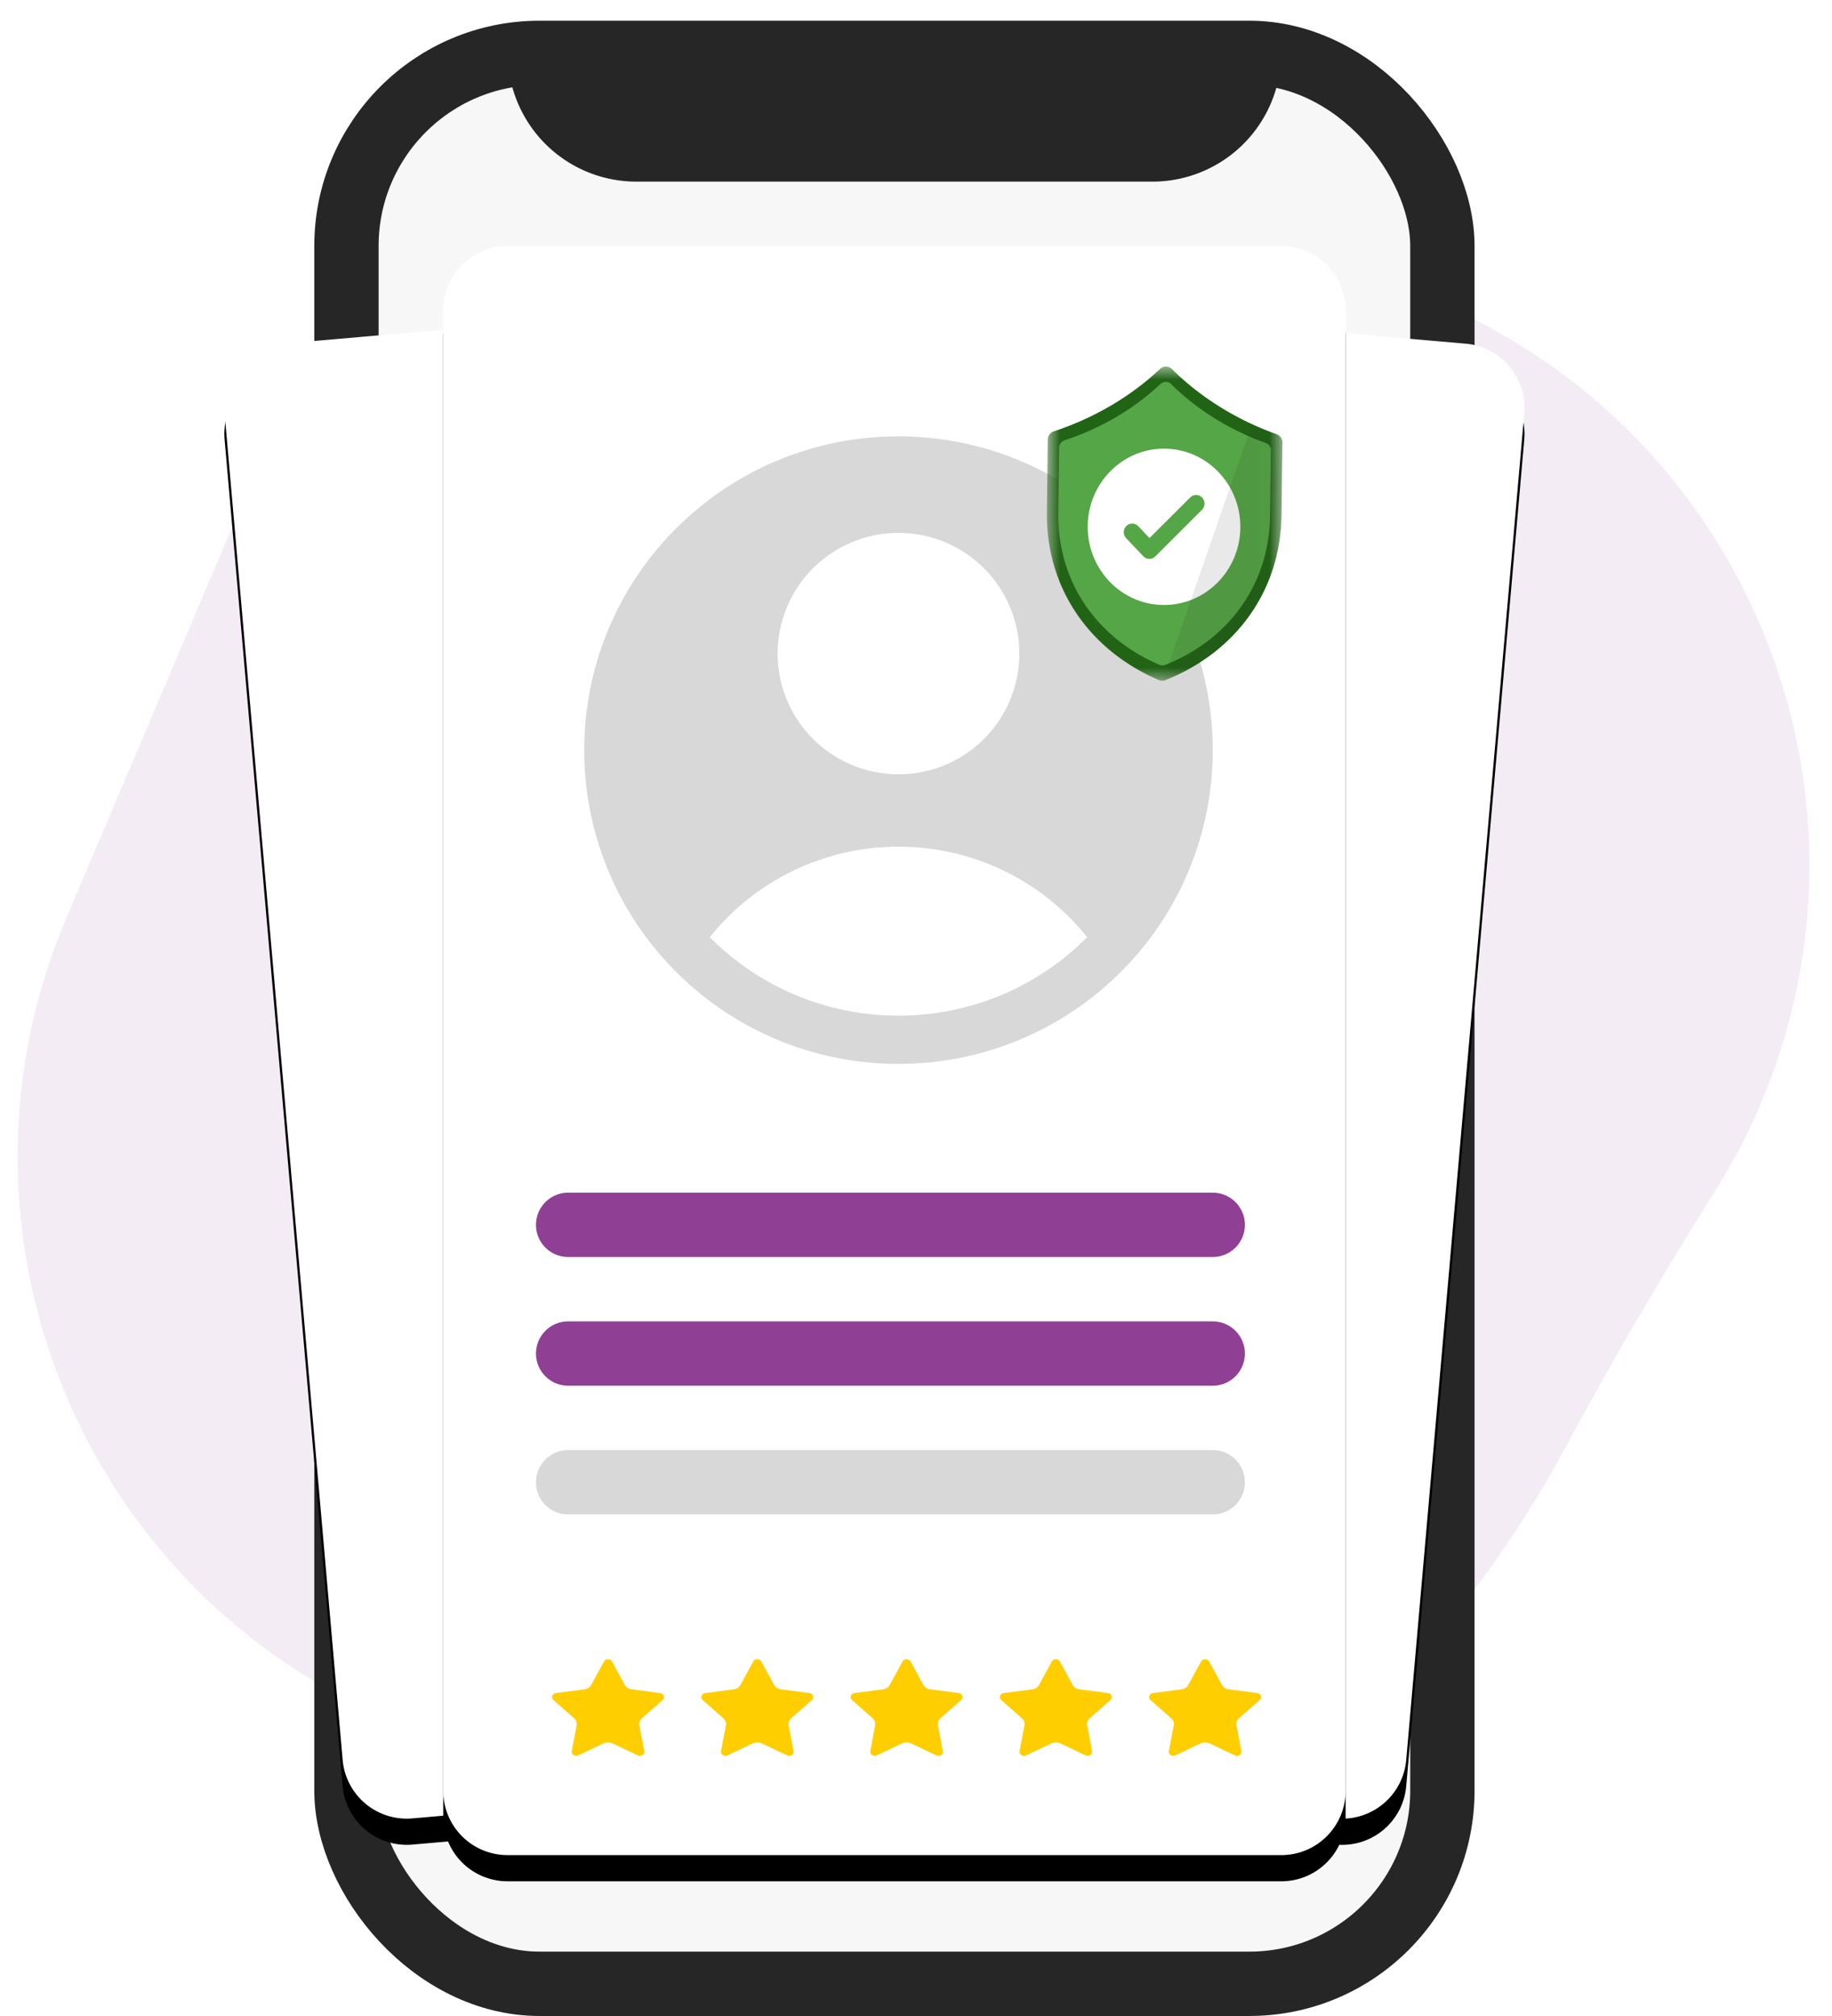
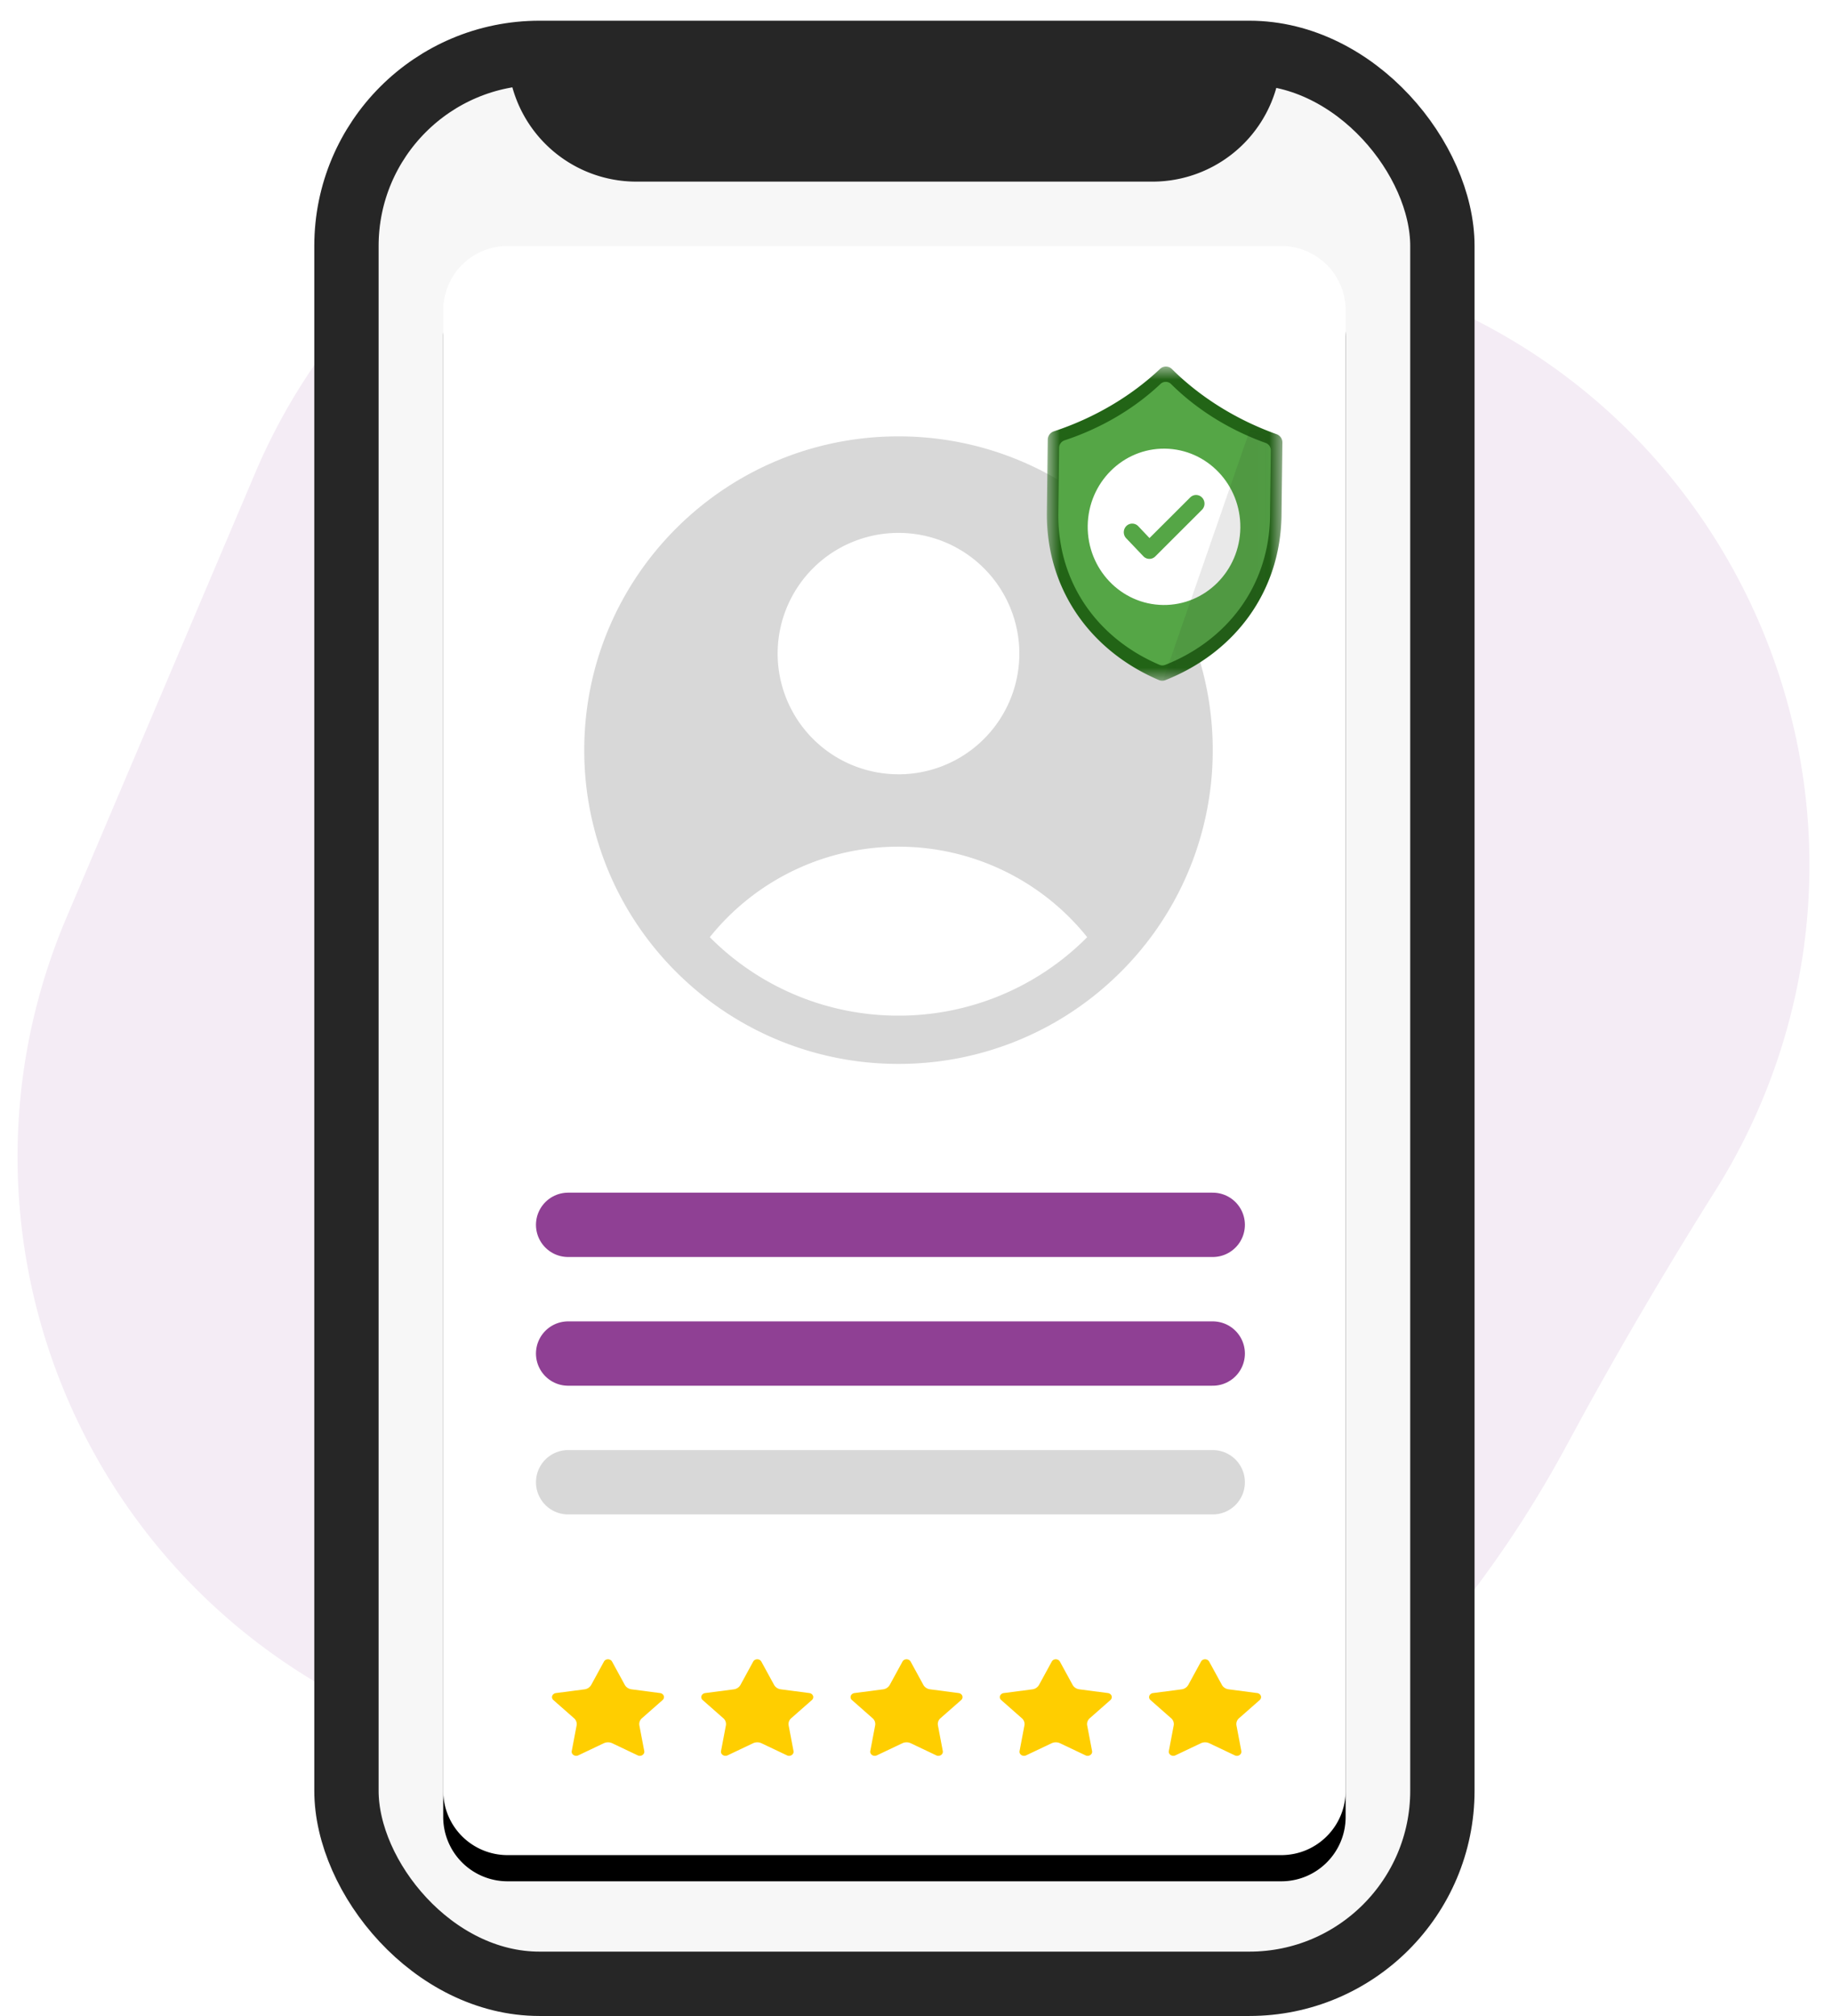
<svg xmlns="http://www.w3.org/2000/svg" xmlns:xlink="http://www.w3.org/1999/xlink" viewBox="0 0 70 77">
  <defs>
-     <path id="icon3_svg__b" d="m20.932 1.4 26.704 2.331a2.458 2.458 0 0 1 2.244 2.501l-.008.163-4.51 51.428a2.458 2.458 0 0 1-2.663 2.235l-26.704-2.33a2.458 2.458 0 0 1-2.244-2.502l.01-.162L18.27 3.635a2.458 2.458 0 0 1 2.5-2.243l.162.008Z" />
-     <path id="icon3_svg__d" d="M2.449 3.732 29.153 1.4a2.458 2.458 0 0 1 2.663 2.234l4.51 51.429a2.458 2.458 0 0 1-2.074 2.644l-.162.02-26.704 2.33a2.458 2.458 0 0 1-2.663-2.235L.213 6.395A2.458 2.458 0 0 1 2.289 3.75l.161-.018Z" />
    <path id="icon3_svg__f" d="M11.024 0h29.564c1.358 0 2.459 1.1 2.459 2.458V59c0 1.358-1.1 2.459-2.459 2.459H11.024A2.458 2.458 0 0 1 8.566 59V2.458A2.458 2.458 0 0 1 10.862.005L11.024 0Z" />
    <path id="icon3_svg__g" d="M0 0h9v12H0z" />
    <path id="icon3_svg__i" d="M0 0h4.567v9.8H0z" />
    <filter id="icon3_svg__a" width="111.1%" height="106.8%" x="-5.5%" y="-1.7%" filterUnits="objectBoundingBox">
      <feMorphology in="SourceAlpha" operator="dilate" radius=".5" result="shadowSpreadOuter1" />
      <feOffset dy="1" in="shadowSpreadOuter1" result="shadowOffsetOuter1" />
      <feColorMatrix in="shadowOffsetOuter1" values="0 0 0 0 0 0 0 0 0 0 0 0 0 0 0 0 0 0 0.1 0" />
    </filter>
    <filter id="icon3_svg__c" width="111.1%" height="106.8%" x="-5.5%" y="-1.7%" filterUnits="objectBoundingBox">
      <feMorphology in="SourceAlpha" operator="dilate" radius=".5" result="shadowSpreadOuter1" />
      <feOffset dy="1" in="shadowSpreadOuter1" result="shadowOffsetOuter1" />
      <feColorMatrix in="shadowOffsetOuter1" values="0 0 0 0 0 0 0 0 0 0 0 0 0 0 0 0 0 0 0.1 0" />
    </filter>
    <filter id="icon3_svg__e" width="111.6%" height="106.5%" x="-5.8%" y="-1.6%" filterUnits="objectBoundingBox">
      <feMorphology in="SourceAlpha" operator="dilate" radius=".5" result="shadowSpreadOuter1" />
      <feOffset dy="1" in="shadowSpreadOuter1" result="shadowOffsetOuter1" />
      <feColorMatrix in="shadowOffsetOuter1" values="0 0 0 0 0 0 0 0 0 0 0 0 0 0 0 0 0 0 0.096 0" />
    </filter>
  </defs>
  <g fill="none" fill-rule="evenodd">
    <path fill="#F4ECF5" d="m39.943 5.528 14.535 5.835c11.97 4.804 17.778 18.403 12.973 30.373a23.354 23.354 0 0 1-1.89 3.712 170.76 170.76 0 0 0-5.105 8.662l-.571 1.051c-2.6 4.83-5.93 8.926-9.99 12.287l-.534.434a23.354 23.354 0 0 1-25.13 2.593l-10.753-5.449C2.515 59.474-2.27 46.376 2.533 35.064l7.214-16.99C14.668 6.485 27.873.904 39.59 5.39l.354.14Z" />
    <g transform="translate(12.009 .791)">
      <rect width="41.875" height="73.75" x="1.229" y="1.229" fill="#F7F7F7" stroke="#262626" stroke-width="2.458" rx="7.375" />
      <path fill="#262626" d="M7.389 1.23h29.555a4.917 4.917 0 0 1-4.917 4.916H12.306a4.917 4.917 0 0 1-4.917-4.917Z" />
    </g>
    <g transform="translate(8.369 9.396)">
      <use xlink:href="#icon3_svg__b" fill="#000" filter="url(#icon3_svg__a)" />
      <use xlink:href="#icon3_svg__b" fill="#FFF" />
    </g>
    <g transform="translate(8.369 9.396)">
      <use xlink:href="#icon3_svg__d" fill="#000" filter="url(#icon3_svg__c)" />
      <use xlink:href="#icon3_svg__d" fill="#FFF" />
    </g>
    <g transform="translate(8.369 9.396)">
      <use xlink:href="#icon3_svg__f" fill="#000" filter="url(#icon3_svg__e)" />
      <use xlink:href="#icon3_svg__f" fill="#FFF" />
    </g>
    <path stroke="#8F4094" stroke-linecap="round" stroke-width="2.458" d="M21.708 46.782h24.63M21.708 51.698h24.63" />
    <path stroke="#D8D8D8" stroke-linecap="round" stroke-width="2.458" d="M21.708 56.614h24.63" />
    <g fill="#FFCE00">
      <path d="m23.07 66.582-.974.463c-.084.04-.188.01-.233-.066a.142.142 0 0 1-.017-.098l.186-.98a.293.293 0 0 0-.1-.275l-.788-.694a.145.145 0 0 1-.003-.22.18.18 0 0 1 .099-.046l1.09-.142a.344.344 0 0 0 .26-.17l.487-.892c.042-.077.145-.109.23-.07.035.014.062.04.079.07l.487.891c.05.092.148.156.26.17l1.09.143c.094.013.159.092.145.177a.15.15 0 0 1-.05.089l-.788.694a.293.293 0 0 0-.1.275l.187.98c.016.084-.047.165-.141.18a.189.189 0 0 1-.11-.016l-.974-.463a.378.378 0 0 0-.302-.008l-.02.008ZM28.774 66.582l-.974.463c-.084.04-.189.01-.233-.066a.142.142 0 0 1-.017-.098l.186-.98a.293.293 0 0 0-.1-.275l-.788-.694a.145.145 0 0 1-.003-.22.18.18 0 0 1 .099-.046l1.09-.142a.344.344 0 0 0 .259-.17l.487-.892c.042-.077.146-.109.231-.07.034.014.062.04.079.07l.487.891c.05.092.147.156.26.17l1.09.143c.093.013.159.092.145.177a.15.15 0 0 1-.05.089l-.789.694a.293.293 0 0 0-.099.275l.186.98c.016.084-.047.165-.14.18a.189.189 0 0 1-.11-.016l-.975-.463a.378.378 0 0 0-.302-.008l-.019.008ZM40.182 66.582l-.975.463c-.084.04-.188.01-.233-.066a.142.142 0 0 1-.017-.098l.186-.98a.293.293 0 0 0-.1-.275l-.788-.694a.145.145 0 0 1-.003-.22.18.18 0 0 1 .099-.046l1.09-.142a.344.344 0 0 0 .26-.17l.487-.892c.042-.077.145-.109.23-.07.035.014.062.04.079.07l.487.891c.05.092.148.156.26.17l1.09.143c.094.013.159.092.145.177a.15.15 0 0 1-.05.089l-.788.694a.293.293 0 0 0-.1.275l.187.98c.016.084-.047.165-.141.18a.189.189 0 0 1-.11-.016l-.974-.463a.378.378 0 0 0-.302-.008l-.02.008ZM34.478 66.582l-.974.463c-.085.04-.189.01-.233-.066a.142.142 0 0 1-.018-.098l.186-.98a.293.293 0 0 0-.099-.275l-.788-.694a.145.145 0 0 1-.003-.22.18.18 0 0 1 .098-.046l1.09-.142a.344.344 0 0 0 .26-.17l.487-.892c.042-.077.145-.109.23-.07.035.014.062.04.08.07l.487.891c.05.092.147.156.26.17l1.089.143c.094.013.16.092.146.177a.15.15 0 0 1-.05.089l-.79.694a.293.293 0 0 0-.098.275l.186.98c.016.084-.047.165-.141.18a.189.189 0 0 1-.11-.016l-.974-.463a.378.378 0 0 0-.302-.008l-.019.008ZM45.885 66.582l-.974.463c-.084.04-.189.01-.233-.066a.142.142 0 0 1-.017-.098l.186-.98a.293.293 0 0 0-.1-.275l-.788-.694a.145.145 0 0 1-.003-.22.18.18 0 0 1 .099-.046l1.09-.142a.344.344 0 0 0 .259-.17l.487-.892c.042-.077.146-.109.231-.07.034.014.062.04.079.07l.487.891c.05.092.147.156.26.17l1.09.143c.093.013.159.092.145.177a.15.15 0 0 1-.05.089l-.789.694a.293.293 0 0 0-.099.275l.186.98c.016.084-.047.165-.14.18a.189.189 0 0 1-.11-.016l-.975-.463a.378.378 0 0 0-.302-.008l-.019.008Z" />
    </g>
-     <path fill="#D8D8D8" fill-rule="nonzero" d="M42.563 37.375a11.94 11.94 0 0 0 3.775-8.724c0-6.619-5.376-11.984-12.007-11.984-6.632 0-12.007 5.365-12.007 11.984a11.94 11.94 0 0 0 3.774 8.724 11.977 11.977 0 0 0 8.233 3.26 11.977 11.977 0 0 0 8.232-3.26Zm-8.232-5.036a9.225 9.225 0 0 1 7.21 3.456 10.137 10.137 0 0 1-7.21 2.997 10.137 10.137 0 0 1-7.21-2.997 9.225 9.225 0 0 1 7.21-3.456Zm0-2.766a4.614 4.614 0 0 1-4.618-4.61 4.614 4.614 0 0 1 4.618-4.609 4.614 4.614 0 0 1 4.618 4.61 4.614 4.614 0 0 1-4.618 4.61Z" />
+     <path fill="#D8D8D8" fill-rule="nonzero" d="M42.563 37.375a11.94 11.94 0 0 0 3.775-8.724c0-6.619-5.376-11.984-12.007-11.984-6.632 0-12.007 5.365-12.007 11.984a11.94 11.94 0 0 0 3.774 8.724 11.977 11.977 0 0 0 8.233 3.26 11.977 11.977 0 0 0 8.232-3.26Zm-8.232-5.036a9.225 9.225 0 0 1 7.21 3.456 10.137 10.137 0 0 1-7.21 2.997 10.137 10.137 0 0 1-7.21-2.997 9.225 9.225 0 0 1 7.21-3.456Zm0-2.766a4.614 4.614 0 0 1-4.618-4.61 4.614 4.614 0 0 1 4.618-4.609 4.614 4.614 0 0 1 4.618 4.61 4.614 4.614 0 0 1-4.618 4.61" />
    <g transform="translate(40 14)">
      <mask id="icon3_svg__h" fill="#fff">
        <use xlink:href="#icon3_svg__g" />
      </mask>
      <path fill="#226416" d="M8.78 2.585c-1.533-.55-2.916-1.411-4-2.488a.324.324 0 0 0-.456-.006C3.214 1.14 1.81 1.965.264 2.476a.34.34 0 0 0-.23.32L.001 5.558c-.036 2.923 1.646 5.293 4.28 6.416a.326.326 0 0 0 .248.003c2.661-1.055 4.401-3.38 4.437-6.304L9 2.911a.335.335 0 0 0-.22-.326" mask="url(#icon3_svg__h)" />
    </g>
    <path fill="#55A646" d="M48.36 16.918c-1.383-.496-2.63-1.274-3.609-2.245a.293.293 0 0 0-.412-.006c-1.002.947-2.269 1.692-3.664 2.152a.306.306 0 0 0-.207.29l-.03 2.492c-.033 2.638 1.485 4.777 3.863 5.79.076.032.15.03.223.003 2.402-.952 3.972-3.05 4.004-5.689l.031-2.493a.302.302 0 0 0-.198-.294" />
    <path fill="#FFF" d="M41.561 20.084c-.02 1.649 1.269 3.003 2.88 3.023 1.61.021 2.932-1.299 2.952-2.948.02-1.649-1.269-3.002-2.88-3.023-1.61-.02-2.932 1.3-2.952 2.948" />
    <path fill="#55A646" d="M43.913 21.346a.317.317 0 0 1-.226-.1l-.656-.688a.335.335 0 0 1 .006-.466.317.317 0 0 1 .455.006l.43.453L45.477 19a.316.316 0 0 1 .455.006.335.335 0 0 1-.005.465l-1.784 1.781a.317.317 0 0 1-.229.094" />
    <g transform="translate(44.433 16.198)">
      <mask id="icon3_svg__j" fill="#fff">
        <use xlink:href="#icon3_svg__i" />
      </mask>
      <path fill="#262626" fill-opacity=".1" d="M4.347.388A11.485 11.485 0 0 1 3.403 0L0 9.8a.351.351 0 0 0 .096-.02c2.661-1.056 4.401-3.381 4.437-6.305L4.567.713a.335.335 0 0 0-.22-.325" mask="url(#icon3_svg__j)" />
    </g>
  </g>
</svg>